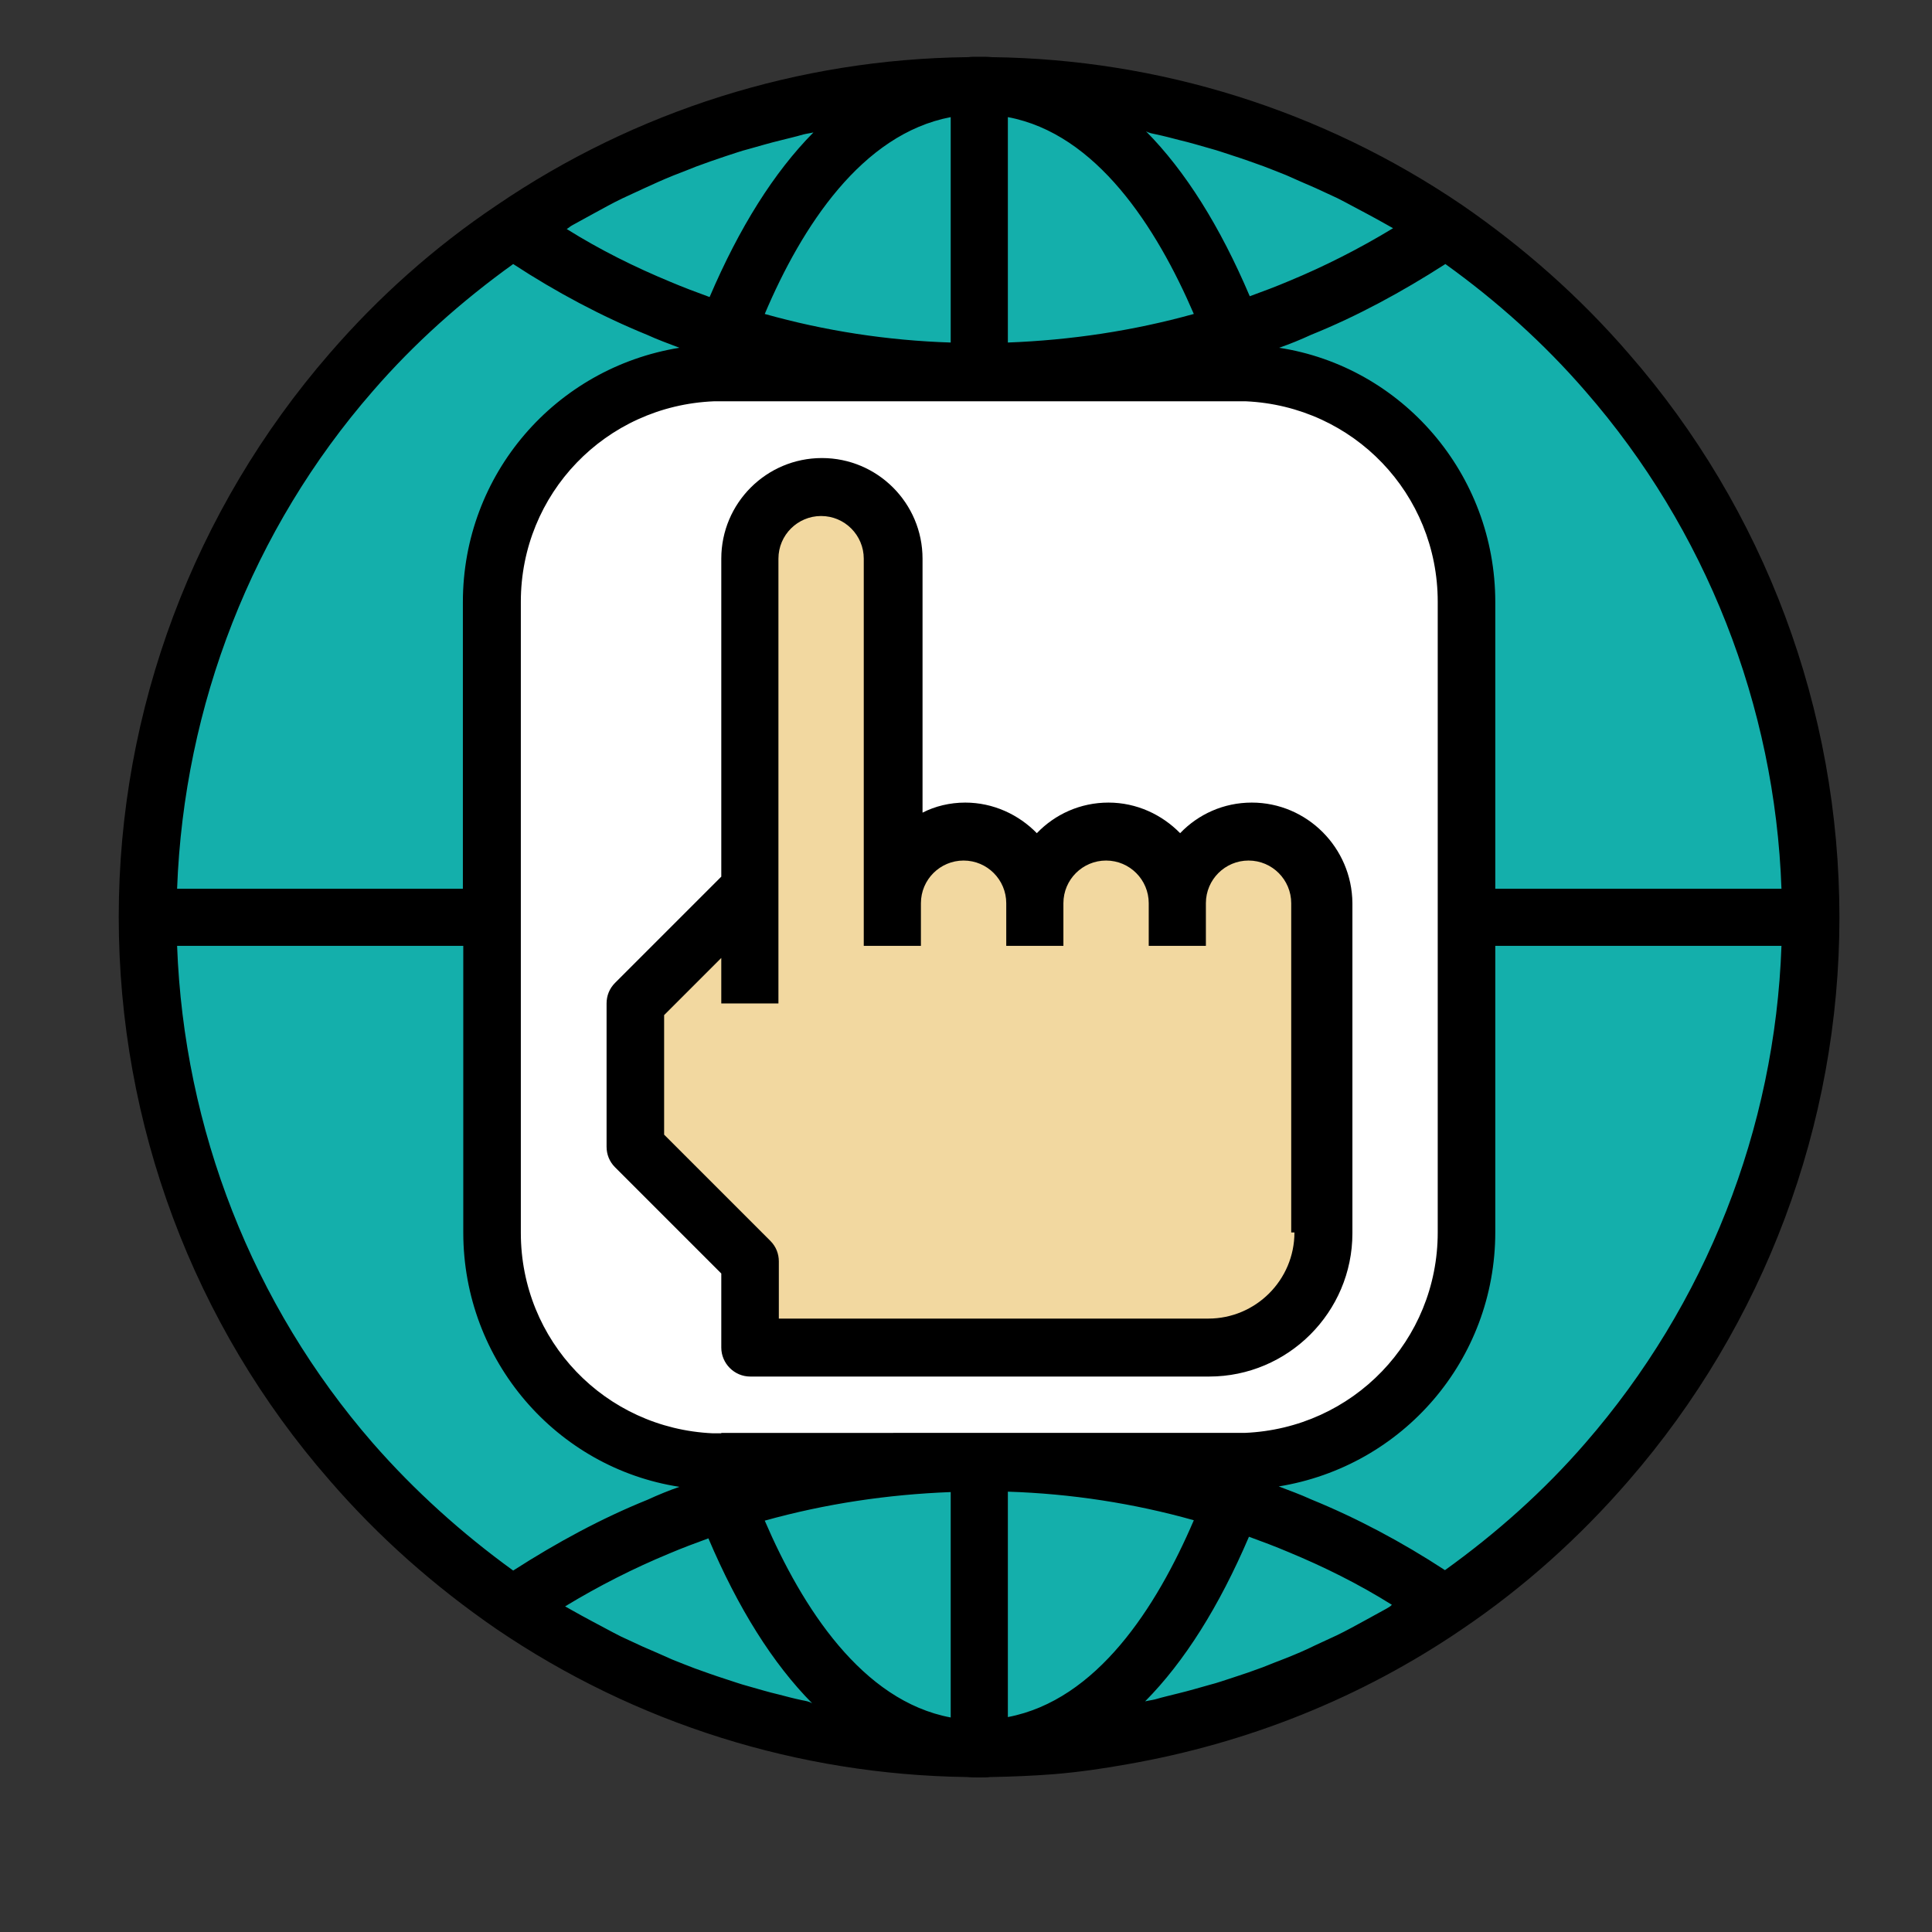
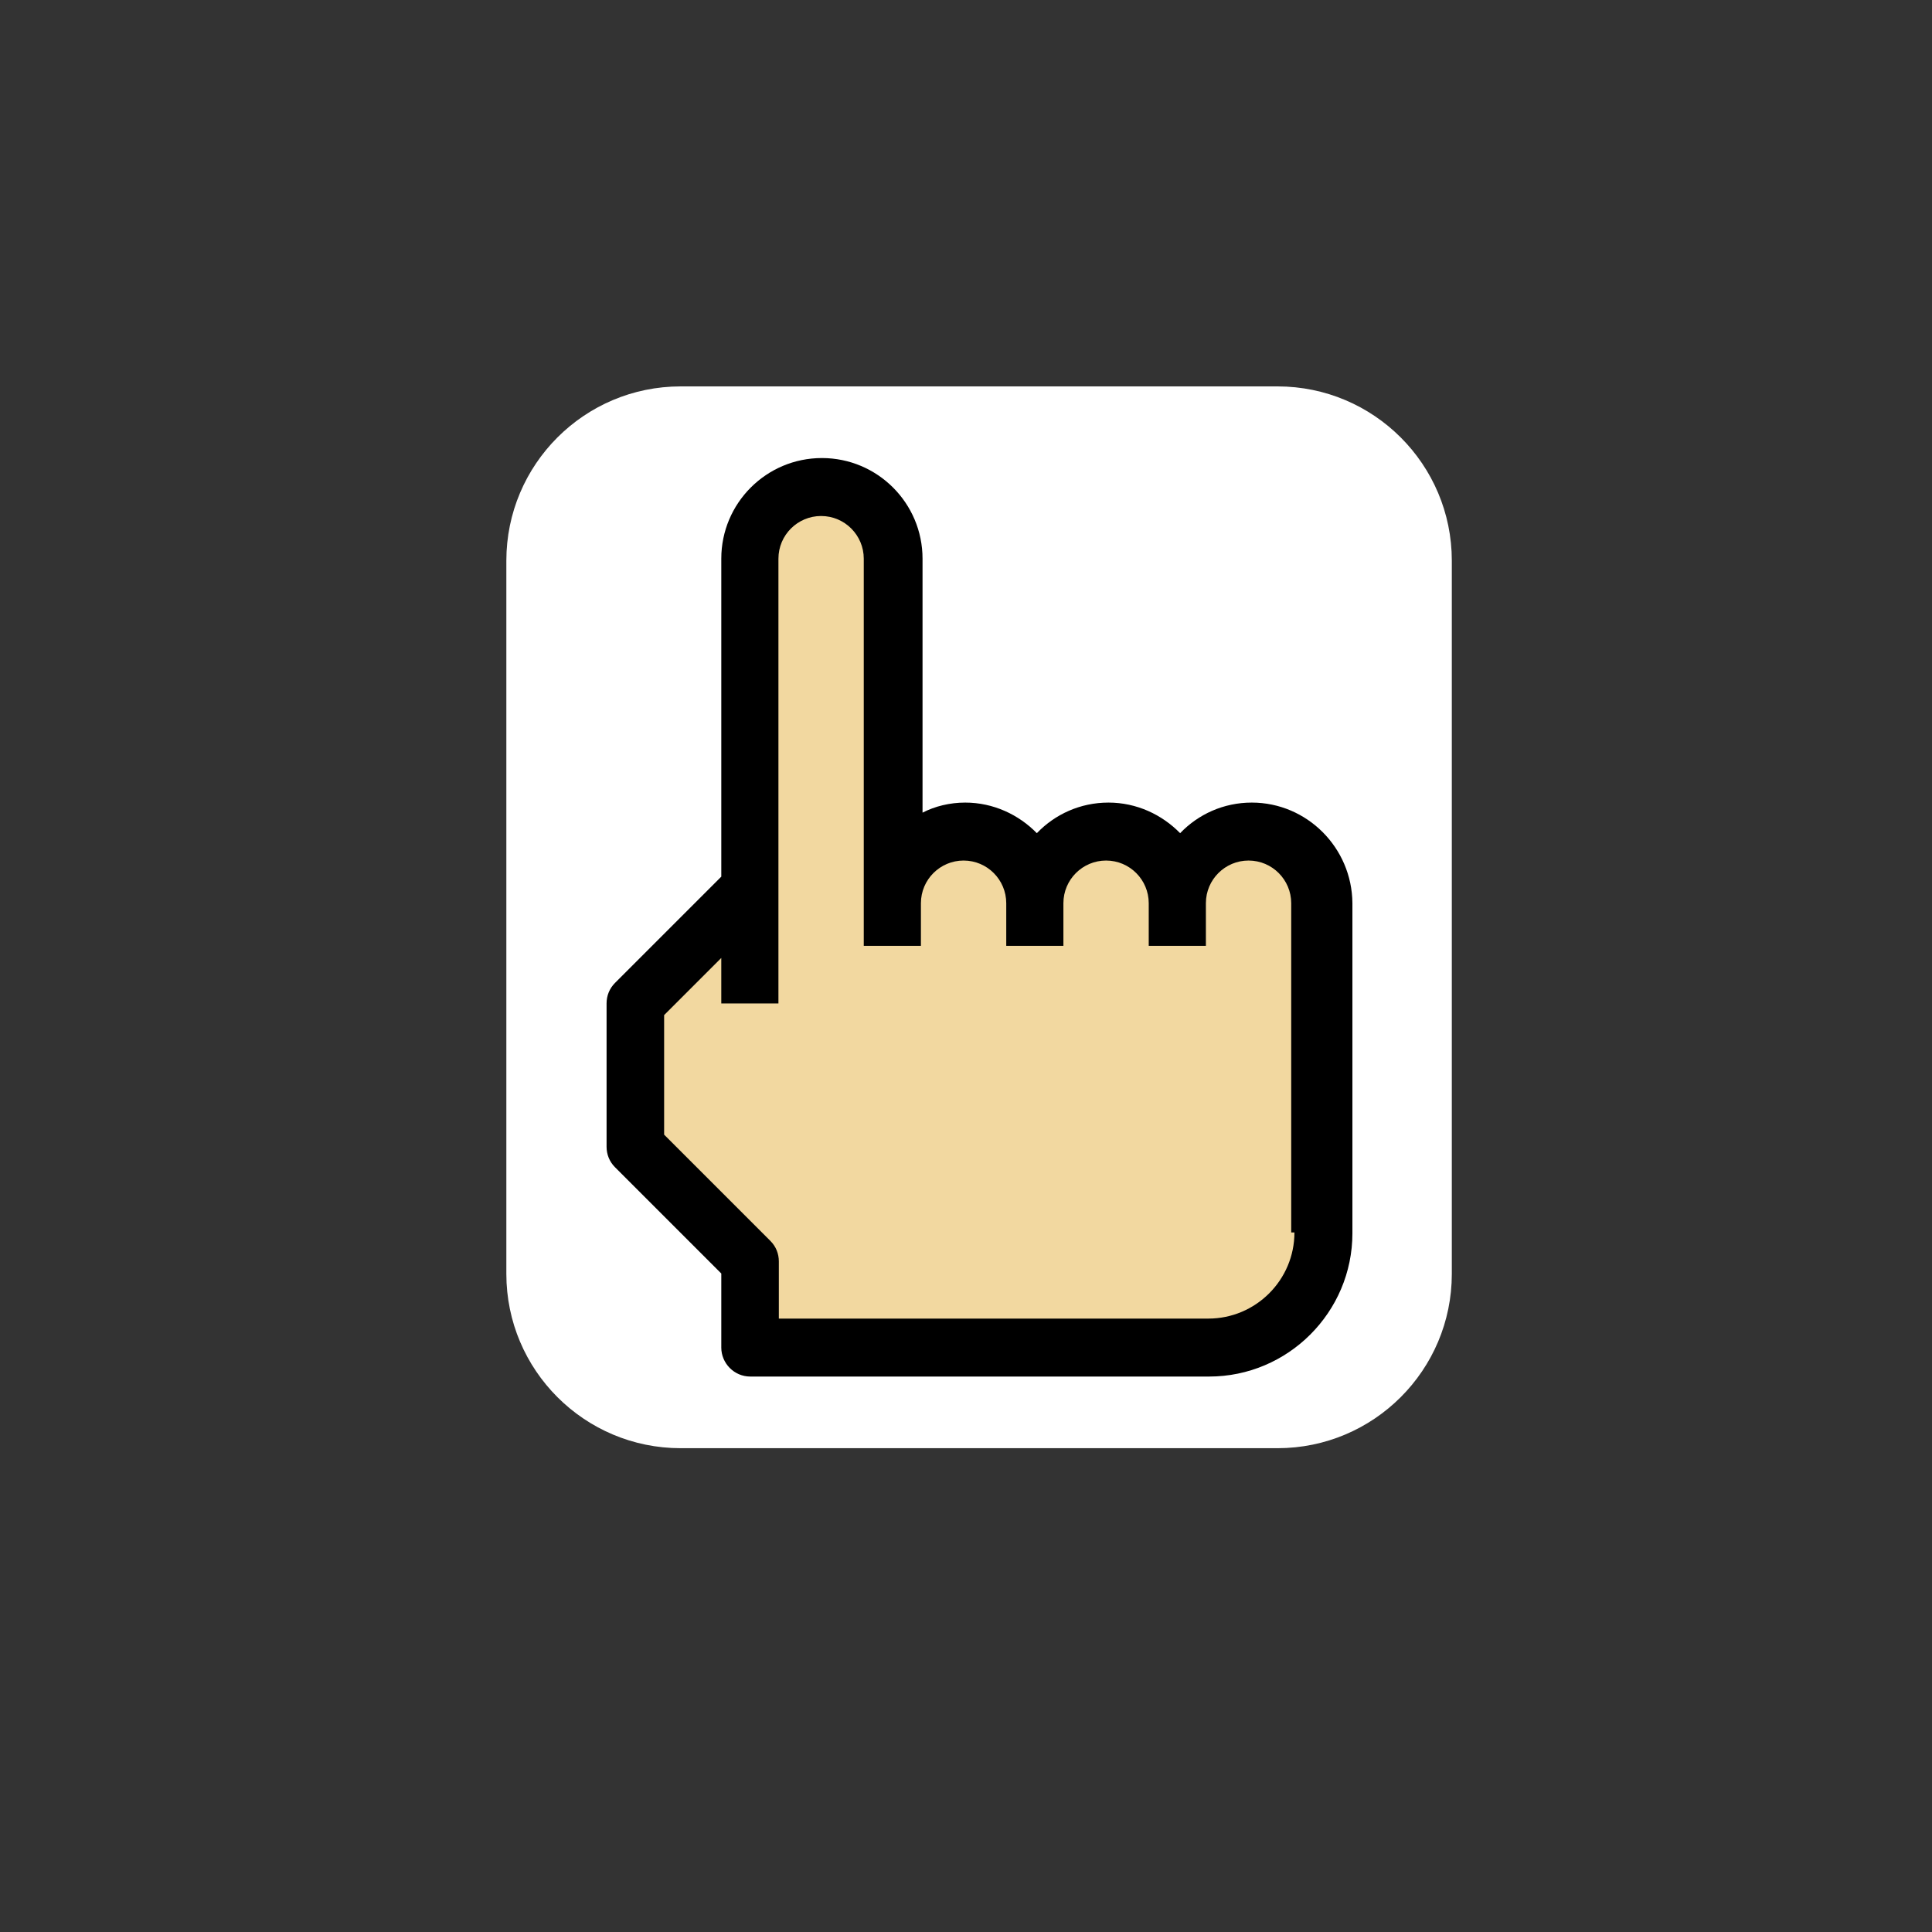
<svg xmlns="http://www.w3.org/2000/svg" version="1.1" id="Capa_1" x="0px" y="0px" viewBox="0 0 480 480" style="enable-background:new 0 0 480 480;" xml:space="preserve">
  <rect x="0" y="0" width="480" height="480" fill="#333333" stroke="none" />
  <style type="text/css">
	.st0{fill:#14AFAB;stroke:#000000;stroke-miterlimit:10;}
	.st1{fill:#FFFFFF;}
	.st2{fill:#F2D8A0;}
</style>
-   <circle class="st0" cx="243.6" cy="226.8" r="202.6" />
  <path class="st1" d="M317.4,96H169.1c-23.9,0-43.3,19.4-43.3,43.3v177.2c0,23.9,19.4,43.3,43.3,43.3h148.3  c23.9,0,43.3-19.4,43.3-43.3V139.3C360.7,115.4,341.3,96,317.4,96z" />
  <path class="st2" d="M325.7,300.1v-76.8c0-8.6-7-15.6-15.6-15.6s-15.6,7-15.6,15.6v5.6h-4.2v-5.6c0-8.6-7-15.6-15.6-15.6  c-8.6,0-15.6,7-15.6,15.6v5.6h-4.2v-5.6c0-8.6-7-15.6-15.6-15.6c-8.6,0-15.6,7-15.6,15.6v5.6h-4.2v-91.2c0-8.6-7-15.6-15.6-15.6  c-8.6,0-15.6,7-15.6,15.6v105.5h-4.2v-18.4l-24.2,24.2v33.8l27.9,27.9c0.4,0.4,0.6,0.9,0.6,1.6v19.2h111.7  c14.6,0,26.4-11.8,26.4-26.4v-5H325.7z" />
  <g>
    <g>
      <g>
-         <path d="M404.6,87.8c-12.1-14-26-26.3-41.4-36.9C328.6,27.4,288,14.7,246.4,14.2c-0.9-0.1-2-0.1-2.9-0.1c-0.1,0-0.2,0-0.3,0     c-1.1,0-2.1,0-2.6,0.1c-0.1,0-0.1,0-0.2,0h-0.1l0,0c-41.9,0.5-82.4,13.3-116.9,36.8l0,0C107.9,61.4,94,73.8,81.9,87.8     c-33.7,38.8-52.4,88.5-52.4,140S48,329,81.9,367.8c12.1,14,26,26.3,41.4,36.9c34.7,23.6,75.2,36.2,116.8,36.8     c1.1,0.1,2.2,0.1,3.2,0.1c1.2,0,2.2,0,2.7-0.1c0.1,0,0.2,0,0.2,0s0,0,0.1,0l0,0c5.2-0.1,10.2-0.3,15.4-0.7     c6.2-0.5,12.4-1.4,18.5-2.5c29.7-5.2,57.9-16.4,83-33.5l0,0c15.4-10.4,29.3-22.9,41.4-36.9c33.7-38.8,52.4-88.5,52.4-140     S438.5,126.6,404.6,87.8z M393.9,97.2c29.9,34.3,47.1,78.1,48.7,123.6h-71.1v-71.2c0-31.9-23.2-58.5-53.7-63.2     c2.6-0.9,5.3-2,7.9-3.2c11.4-4.6,22.5-10.6,33.4-17.6C371.9,74.8,383.6,85.3,393.9,97.2z M287.3,33.4c1.9,0.4,3.8,0.9,5.7,1.4     c2.6,0.6,5.2,1.4,7.7,2.1c1.9,0.5,3.8,1.2,5.7,1.8c2.5,0.8,5,1.7,7.5,2.6c1.9,0.7,3.8,1.5,5.6,2.2c2.4,1.1,4.8,2.1,7.3,3.2     c1.8,0.8,3.6,1.7,5.4,2.5c2.4,1.2,4.7,2.5,7.2,3.8c1.7,0.9,3.5,1.9,5.1,2.8c0.5,0.3,1.1,0.6,1.6,0.9c-8.4,5.1-17.1,9.5-25.8,13.1     c-3.3,1.4-6.5,2.6-9.8,3.8c-7.4-17.4-16-31.1-25.8-41C285.5,33.1,286.5,33.2,287.3,33.4z M250.4,29.1c22,4.1,36.9,27.3,46.2,48.9     c-15.1,4.2-30.5,6.5-46.2,7.1L250.4,29.1L250.4,29.1z M236.2,29.1v56c-15.7-0.5-31.3-2.9-46.2-7.1     C199.2,56.3,214.1,33.3,236.2,29.1z M142.3,55.9c1.7-0.9,3.4-1.9,5.1-2.8c2.4-1.3,4.7-2.6,7.2-3.8c1.8-0.8,3.6-1.7,5.4-2.5     c2.4-1.1,4.8-2.2,7.3-3.2c1.9-0.7,3.8-1.5,5.6-2.2c2.4-0.9,5-1.8,7.4-2.6c1.9-0.6,3.8-1.3,5.8-1.8c2.5-0.7,5.2-1.5,7.7-2.1     c1.9-0.5,3.8-0.9,5.8-1.5c0.8-0.2,1.7-0.3,2.5-0.5c-9.8,9.9-18.4,23.6-25.8,40.9c-3.3-1.2-6.5-2.4-9.8-3.8     c-8.7-3.6-17.4-7.9-25.7-13.1C141.2,56.7,141.7,56.2,142.3,55.9z M92.6,97.2c10.3-11.9,22.1-22.4,34.9-31.6     c10.7,7,22,13,33.3,17.6c2.6,1.2,5.4,2.2,8,3.2c-30.8,5-53.8,31.4-53.8,63.2v71.2H44C45.7,175.2,62.7,131.5,92.6,97.2z      M92.6,358.5C62.7,324.1,45.7,280.5,44,235h71.1v71.2c0,31.9,23.2,58.5,53.7,63.2c-2.6,0.9-5.3,2-7.9,3.2     c-11.4,4.6-22.5,10.6-33.4,17.6C114.8,381,103,370.4,92.6,358.5z M199.2,422.4c-1.9-0.4-3.8-0.9-5.7-1.4     c-2.6-0.6-5.2-1.4-7.7-2.1c-1.9-0.5-3.8-1.2-5.7-1.8c-2.5-0.8-5-1.7-7.5-2.6c-1.9-0.7-3.8-1.5-5.6-2.2c-2.4-1.1-4.8-2.1-7.3-3.2     c-1.8-0.8-3.6-1.7-5.4-2.5c-2.4-1.2-4.7-2.5-7.2-3.8c-1.7-0.9-3.5-1.9-5.1-2.8c-0.5-0.3-1.1-0.6-1.6-0.9     c8.4-5.1,17.1-9.5,25.8-13.1c3.3-1.4,6.5-2.6,9.8-3.8c7.4,17.4,16,31.1,25.8,41C201,422.7,200.2,422.6,199.2,422.4z M236.2,426.7     c-22-4.1-36.9-27.3-46.2-48.9c15.1-4.2,30.5-6.5,46.2-7.1V426.7L236.2,426.7z M179.2,356.1c-0.5,0-1.2,0-1.7,0     c-0.1,0-0.2,0-0.4,0c-26.8-1.2-47.7-23-47.7-49.8V149.5c0-26.8,21-48.7,48-49.8c0.6,0,1.3,0,1.8,0h128.2c0.5,0,1.1,0,1.6,0     c0.2,0,0.3,0,0.5,0c26.8,1.2,47.7,23,47.7,49.8v156.7c0,26.8-21,48.7-48,49.8c-0.6,0-1.3,0-1.8,0H179.2V356.1z M250.4,426.6v-56     c15.7,0.5,31.3,2.9,46.2,7.1C287.3,399.4,272.5,422.4,250.4,426.6z M344.4,399.7c-1.7,0.9-3.4,1.9-5.1,2.8     c-2.4,1.3-4.7,2.6-7.2,3.8c-1.8,0.8-3.6,1.7-5.4,2.5c-2.4,1.2-4.8,2.2-7.3,3.2c-1.9,0.7-3.8,1.5-5.6,2.2c-2.4,0.9-5,1.8-7.5,2.6     c-1.9,0.6-3.8,1.3-5.8,1.8c-2.5,0.7-5.2,1.5-7.7,2.1c-1.9,0.5-3.8,0.9-5.8,1.5c-0.8,0.2-1.7,0.3-2.5,0.5     c9.8-9.9,18.4-23.6,25.8-40.9c3.3,1.2,6.5,2.4,9.8,3.8c8.7,3.6,17.4,7.9,25.7,13.1C345.5,399.1,344.9,399.4,344.4,399.7z      M393.9,358.5c-10.3,11.9-22.1,22.4-34.9,31.6c-10.7-7-22-13-33.3-17.6c-2.6-1.2-5.4-2.2-8-3.2c30.8-5,53.8-31.4,53.8-63.2V235     h71.1C441,280.5,423.8,324.1,393.9,358.5z" />
-       </g>
+         </g>
    </g>
    <g>
      <g>
        <path d="M311,199.4c-7,0-13.3,2.9-17.8,7.6c-4.5-4.6-10.8-7.6-17.8-7.6s-13.3,2.9-17.8,7.6c-4.5-4.6-10.8-7.6-17.8-7.6     c-3.8,0-7.5,0.9-10.6,2.5v-63.1c0-13.8-11.2-25-25-25s-25,11.2-25,25v79l-26.4,26.4c-1.4,1.4-2.1,3.2-2.1,5.1v35.6     c0,1.9,0.7,3.7,2.1,5.1l26.4,26.4v18.4c0,3.9,3.2,7.2,7.2,7.2h114c19.6,0,35.6-16,35.6-35.6v-82     C335.9,210.6,324.7,199.4,311,199.4z M321.6,306.2c0,11.8-9.6,21.4-21.4,21.4H193.5v-14.2c0-1.9-0.7-3.7-2.1-5.1L165,281.9v-29.7     l14.2-14.2v11.3h14.2V138.8c0-5.9,4.8-10.6,10.6-10.6c5.9,0,10.6,4.8,10.6,10.6v85.5V235h14.2v-10.6c0-5.9,4.8-10.6,10.6-10.6     c5.9,0,10.6,4.8,10.6,10.6V235h14.2v-10.6c0-5.9,4.8-10.6,10.6-10.6c5.9,0,10.6,4.8,10.6,10.6V235h14.2v-10.6     c0-5.9,4.8-10.6,10.6-10.6c5.9,0,10.6,4.8,10.6,10.6v81.8H321.6z" />
      </g>
    </g>
  </g>
</svg>